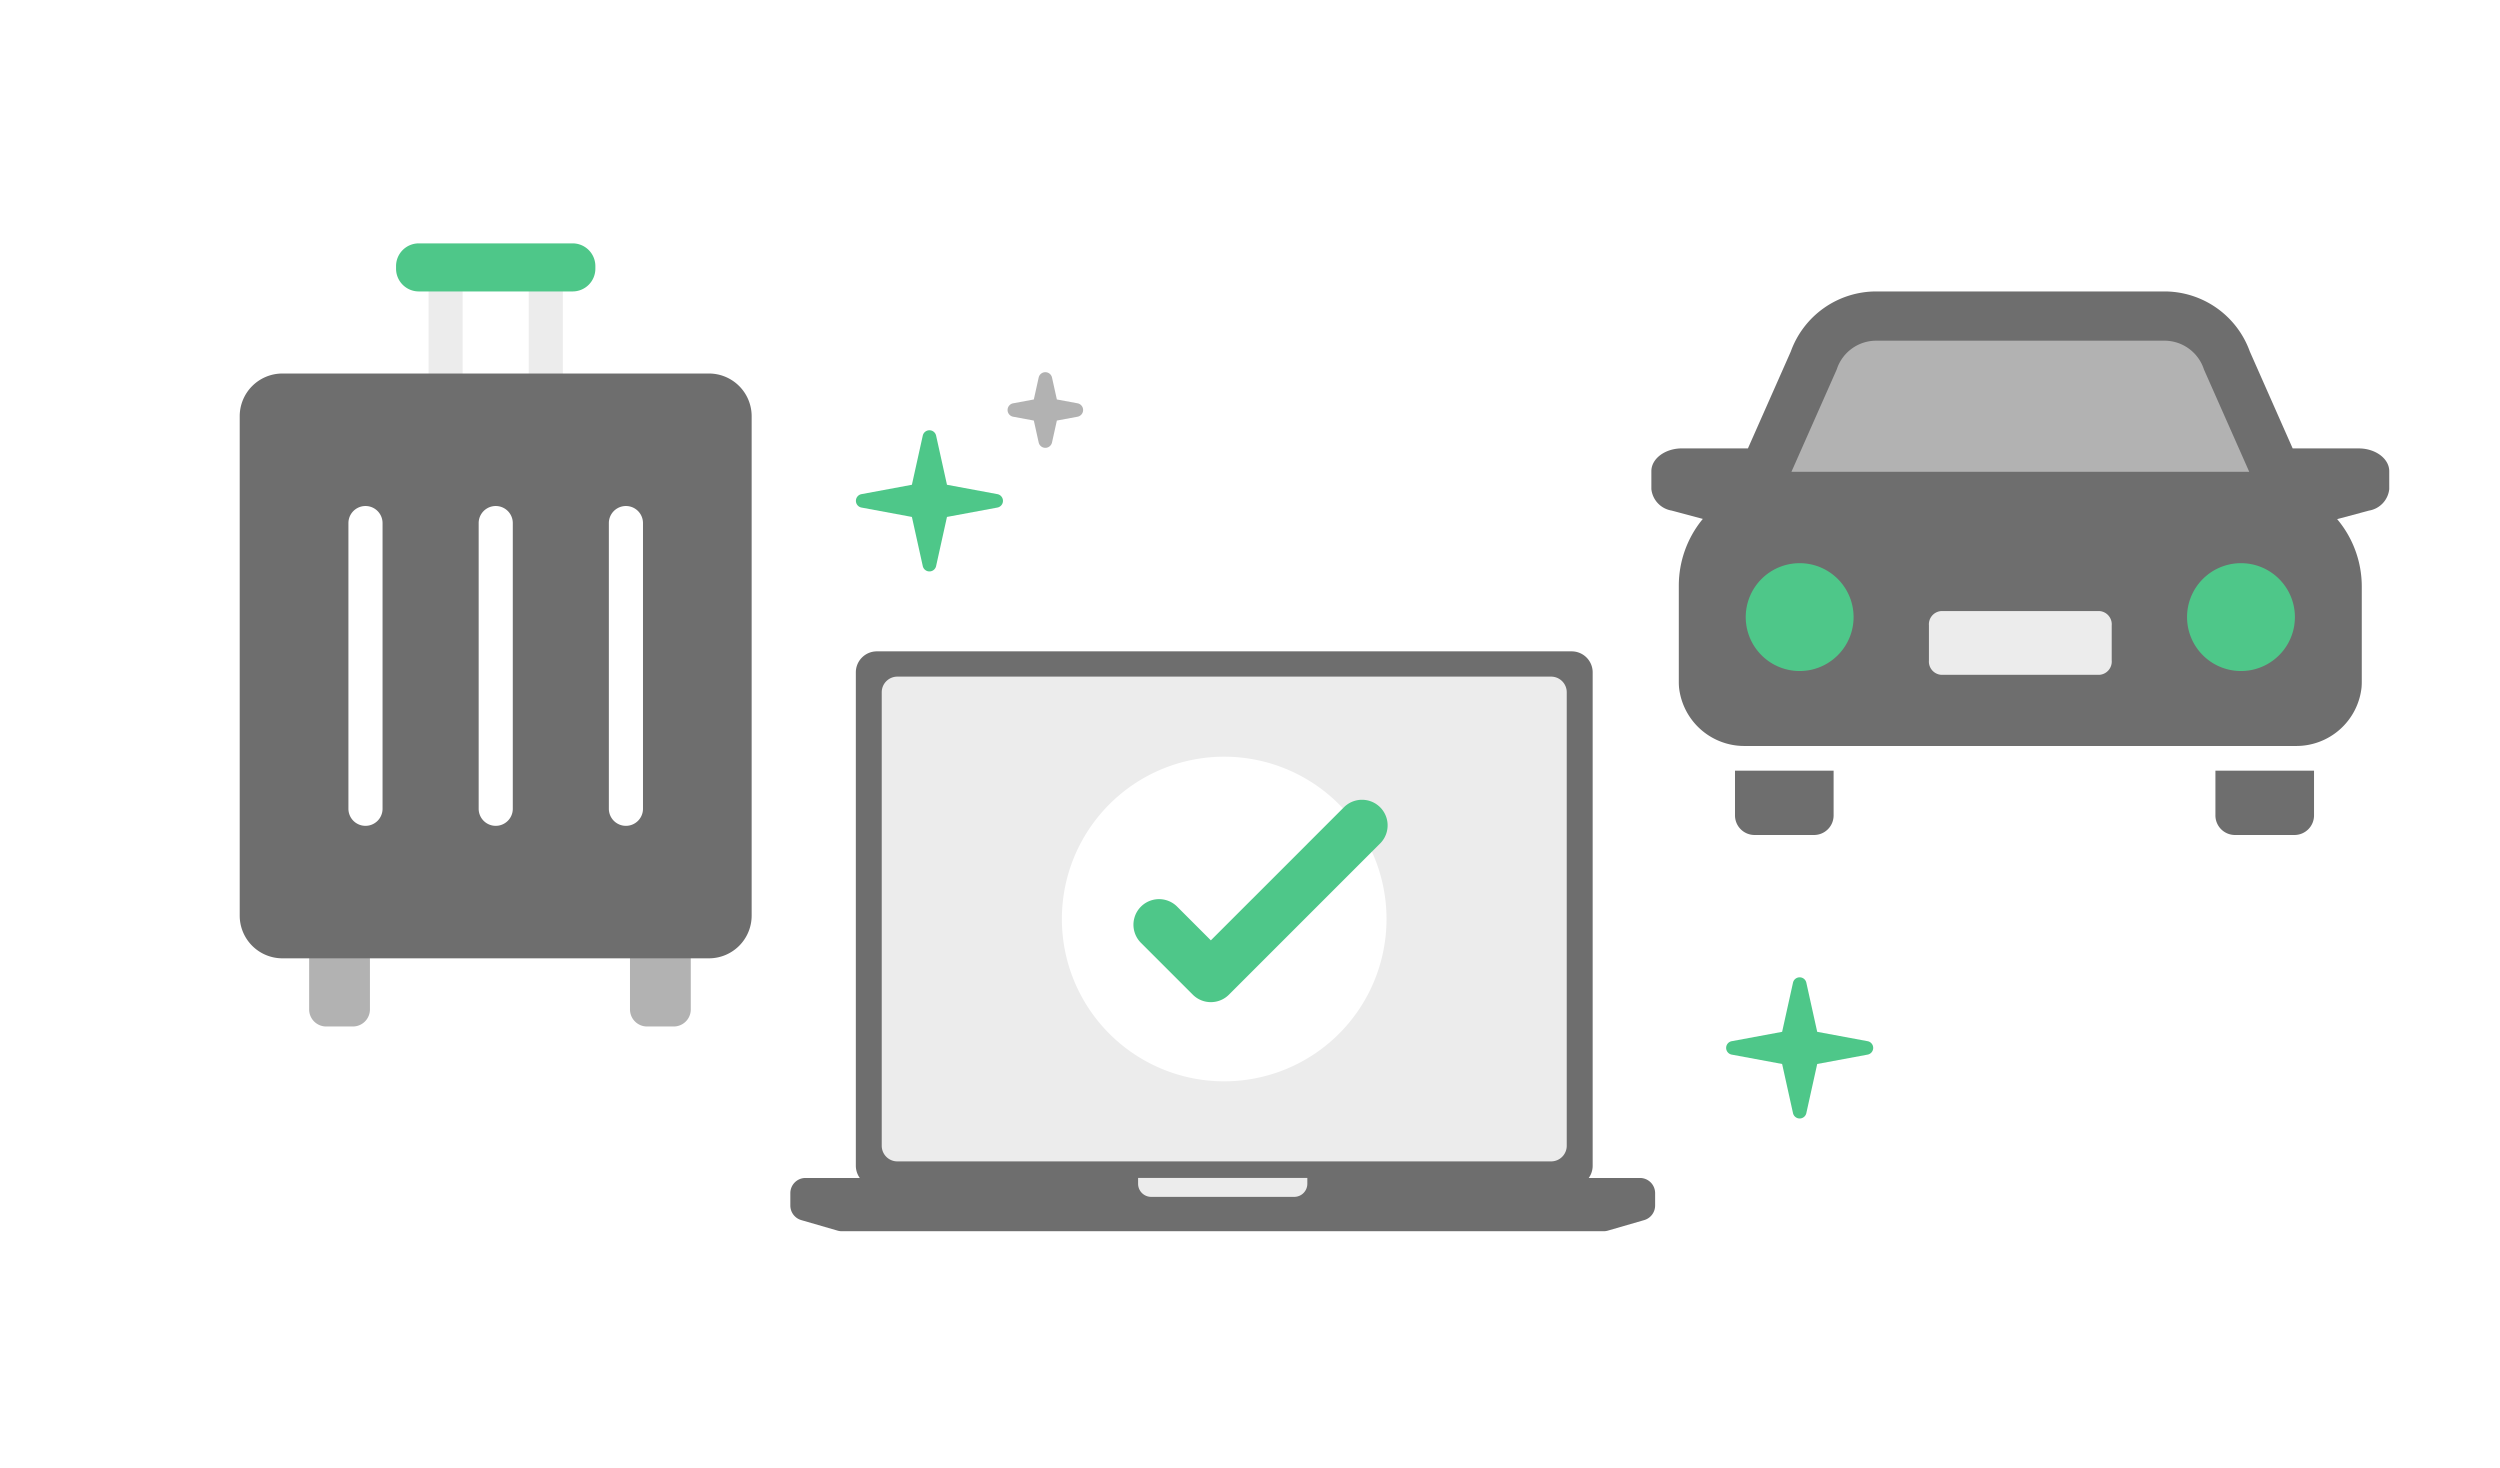
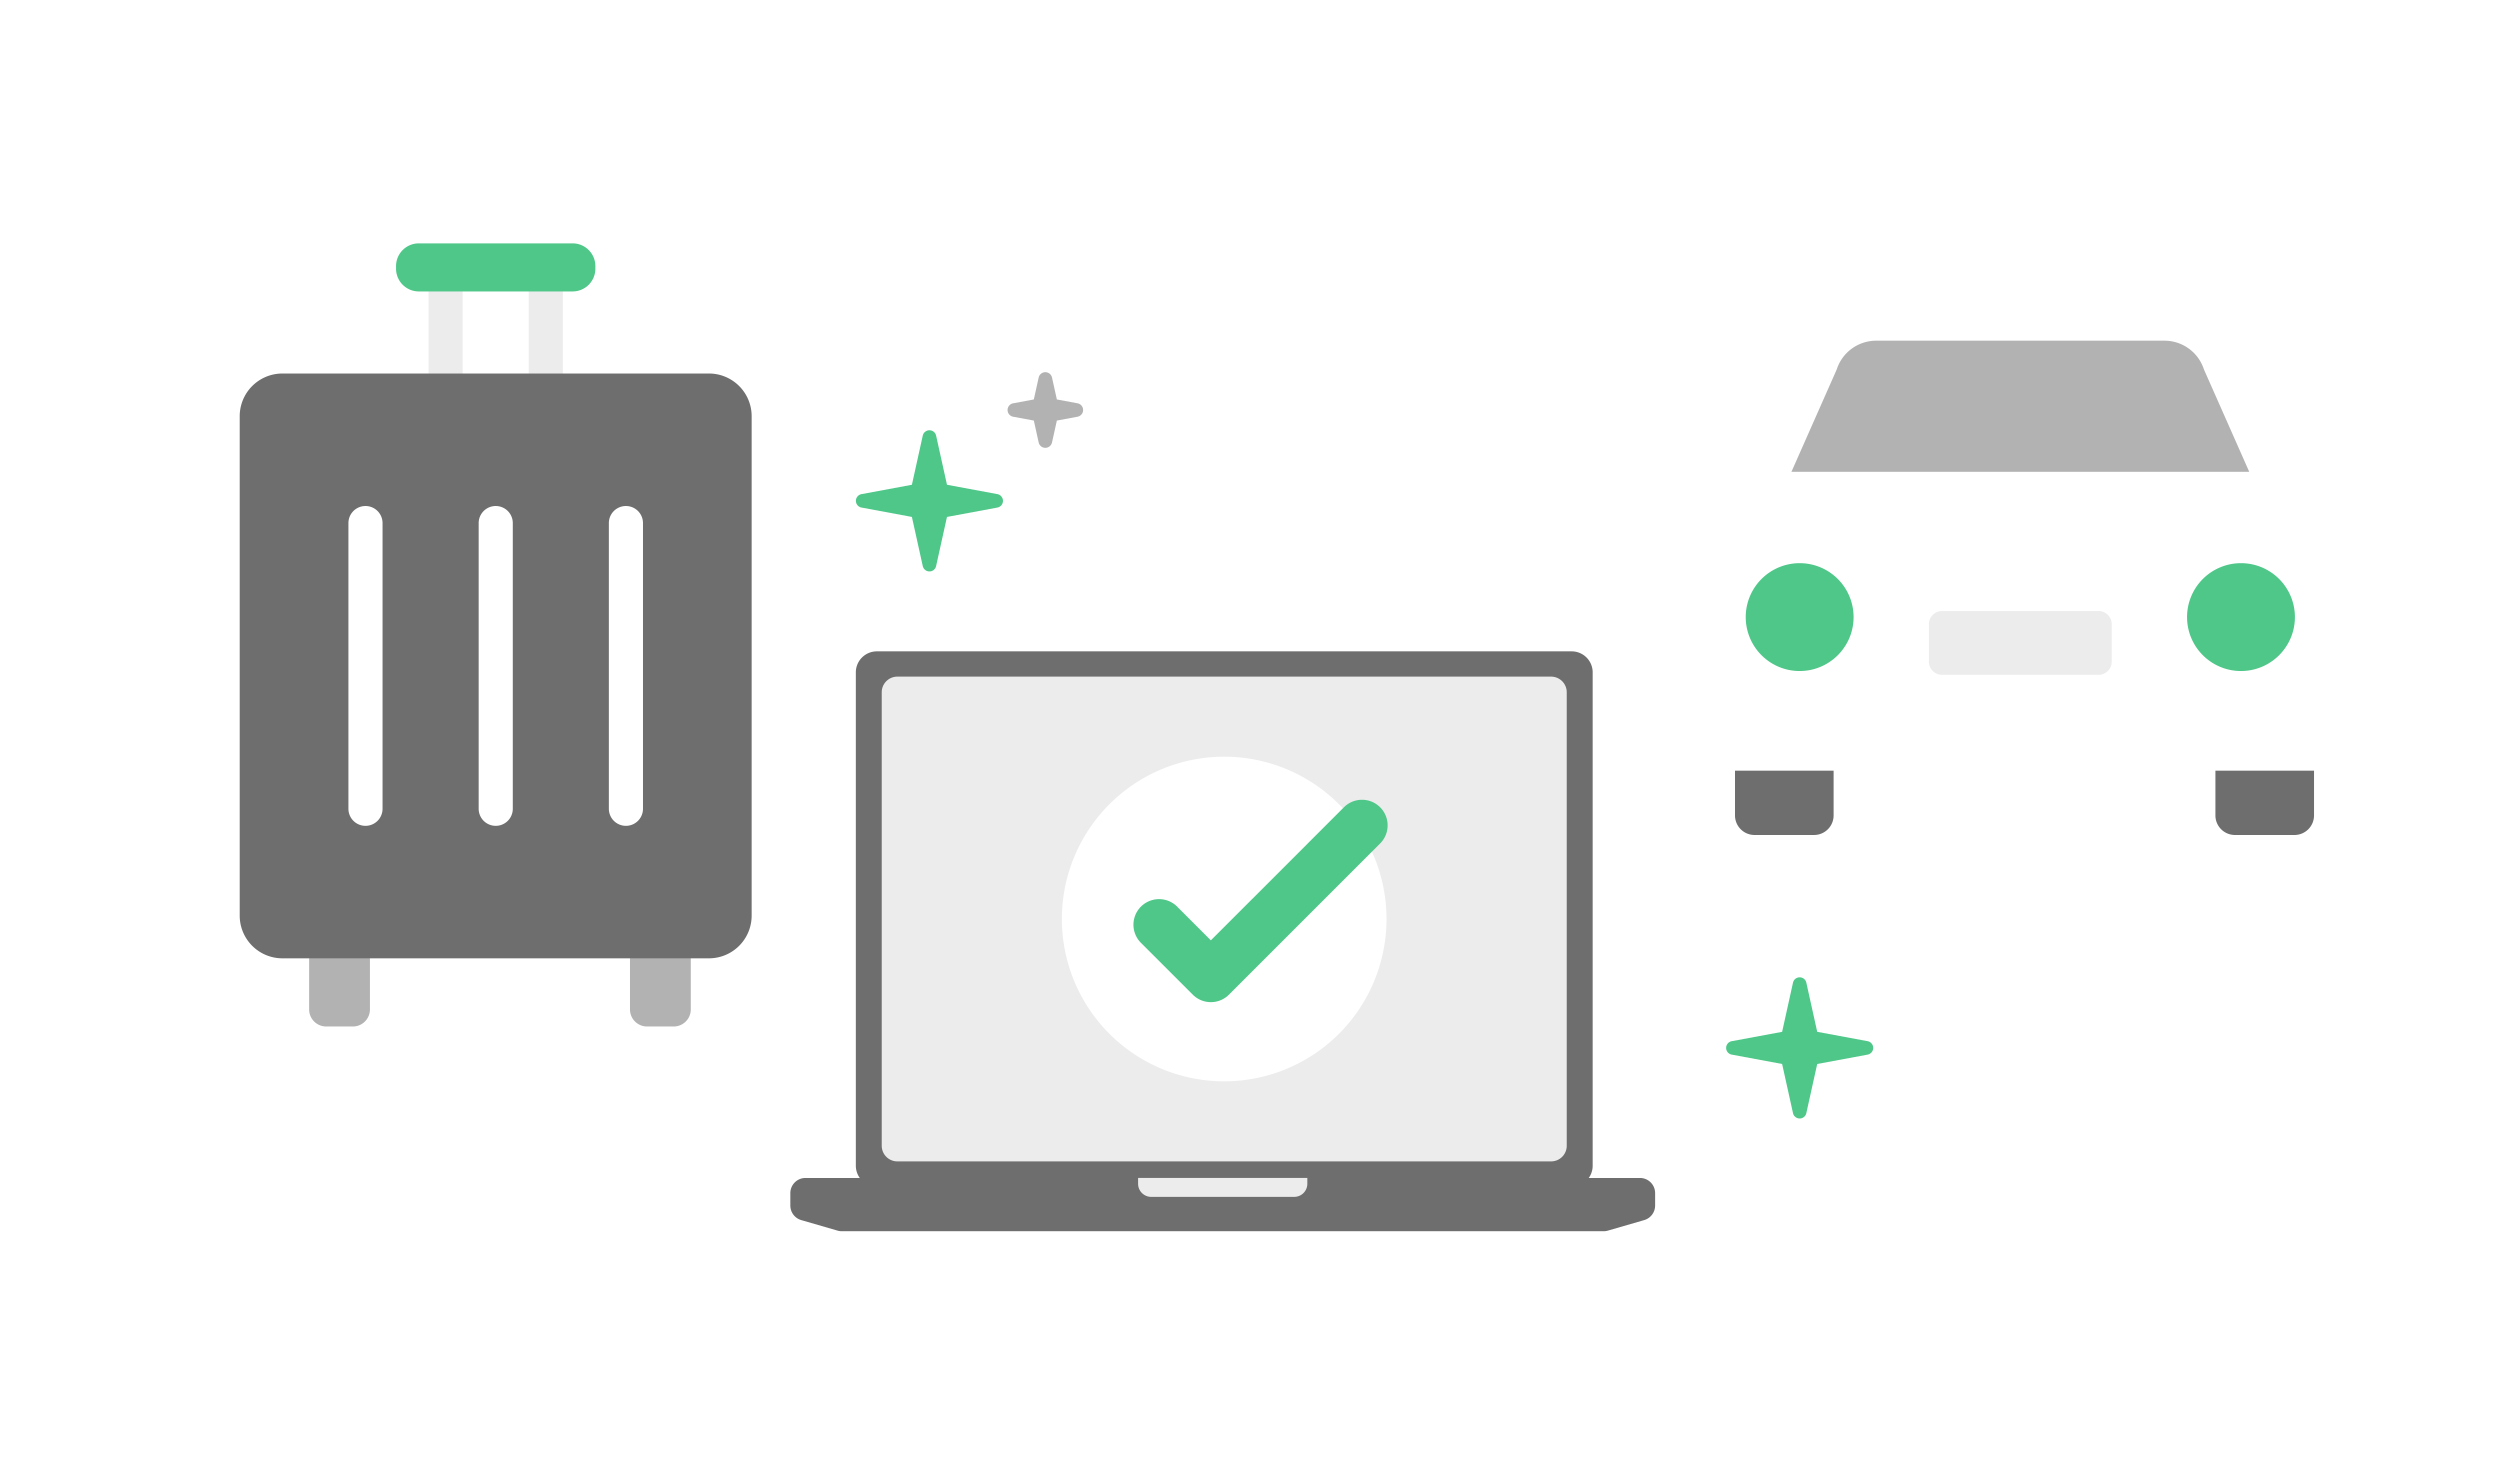
<svg xmlns="http://www.w3.org/2000/svg" width="293" height="172" viewBox="0 0 293 172">
  <defs>
    <clipPath id="clip-path">
      <rect id="長方形_12919" data-name="長方形 12919" width="293" height="150.82" fill="none" />
    </clipPath>
  </defs>
  <g id="グループ_19446" data-name="グループ 19446" transform="translate(-123 -1837)">
    <rect id="長方形_9359" data-name="長方形 9359" width="293" height="172" transform="translate(123 1837)" fill="#fff" />
    <g id="グループ_33075" data-name="グループ 33075" transform="translate(123 1848)">
      <g id="グループ_33074" data-name="グループ 33074" clip-path="url(#clip-path)">
        <path id="パス_16808" data-name="パス 16808" d="M203.342,84.552a2.293,2.293,0,0,0,2.276,2.309h7.005a2.293,2.293,0,0,0,2.276-2.309V79.324H203.342Z" fill="#6e6e6e" />
        <path id="パス_16809" data-name="パス 16809" d="M259.647,84.552a2.293,2.293,0,0,0,2.276,2.309h7.005a2.293,2.293,0,0,0,2.276-2.309V79.324H259.647Z" fill="#6e6e6e" />
-         <path id="パス_16810" data-name="パス 16810" d="M276.436,41.552H268.7L263.681,30.2a10.64,10.64,0,0,0-10.011-7.043H219.893A10.643,10.643,0,0,0,209.881,30.2l-5.023,11.351h-7.731c-1.978,0-3.587,1.2-3.587,2.672v2.1a2.855,2.855,0,0,0,2.375,2.516l3.657.977-.1.121a12.284,12.284,0,0,0-2.716,7.7V68.921c0,.221.009.441.027.658a7.692,7.692,0,0,0,7.763,6.849h64.465a7.691,7.691,0,0,0,7.762-6.849c.018-.217.027-.437.027-.658V57.744a12.262,12.262,0,0,0-2.872-7.885l-.014-.017,3.729-1a2.856,2.856,0,0,0,2.377-2.516v-2.1c0-1.473-1.609-2.672-3.587-2.672" fill="#6e6e6e" />
        <path id="パス_16811" data-name="パス 16811" d="M246.086,68.086H227.478a1.557,1.557,0,0,1-1.407-1.673V62.292a1.557,1.557,0,0,1,1.407-1.673h18.608a1.557,1.557,0,0,1,1.407,1.673v4.121a1.557,1.557,0,0,1-1.407,1.673" fill="#ececec" />
        <path id="パス_16812" data-name="パス 16812" d="M212.158,67.522a6.32,6.32,0,1,1,4.96-4.96,6.329,6.329,0,0,1-4.96,4.96" fill="#4ec789" />
        <path id="パス_16813" data-name="パス 16813" d="M263.881,67.522a6.32,6.32,0,1,1,4.96-4.96,6.329,6.329,0,0,1-4.96,4.96" fill="#4ec789" />
        <path id="パス_16814" data-name="パス 16814" d="M215.255,32.322l.04-.115a4.861,4.861,0,0,1,4.6-3.278H253.67a4.863,4.863,0,0,1,4.6,3.276l.041.117,5.3,11.974H209.956Z" fill="#b2b2b2" />
        <path id="パス_16815" data-name="パス 16815" d="M184.2,128.082H102.765a2.461,2.461,0,0,1-2.461-2.461V67.8a2.461,2.461,0,0,1,2.461-2.461H184.2a2.461,2.461,0,0,1,2.461,2.461v57.825a2.461,2.461,0,0,1-2.461,2.461" fill="#6e6e6e" />
        <path id="パス_16816" data-name="パス 16816" d="M181.789,125.116H105.172a1.833,1.833,0,0,1-1.833-1.833V70.134a1.834,1.834,0,0,1,1.833-1.834h76.617a1.834,1.834,0,0,1,1.833,1.834v53.149a1.833,1.833,0,0,1-1.833,1.833" fill="#ececec" />
        <path id="パス_16817" data-name="パス 16817" d="M187.943,133.3H98.661a1.793,1.793,0,0,1-.494-.07l-4.257-1.234a1.776,1.776,0,0,1-1.282-1.706v-1.455a1.777,1.777,0,0,1,1.776-1.777h97.8a1.776,1.776,0,0,1,1.776,1.777v1.455a1.777,1.777,0,0,1-1.282,1.706l-4.257,1.234a1.8,1.8,0,0,1-.5.07" fill="#6e6e6e" />
        <path id="パス_16818" data-name="パス 16818" d="M151.686,129.273H134.919a1.534,1.534,0,0,1-1.534-1.534v-.684h19.834v.684a1.533,1.533,0,0,1-1.533,1.534" fill="#ececec" />
        <path id="パス_16819" data-name="パス 16819" d="M162.5,96.708a19.024,19.024,0,1,0-19.024,19.024A19.024,19.024,0,0,0,162.5,96.708" fill="#fff" />
        <path id="パス_16820" data-name="パス 16820" d="M141.913,106.451a2.989,2.989,0,0,1-2.121-.879l-6.09-6.089a3,3,0,0,1,4.243-4.242l3.968,3.968,15.645-15.645a3,3,0,0,1,4.241,4.242l-17.765,17.766a2.989,2.989,0,0,1-2.121.879" fill="#4ec789" />
        <path id="パス_16821" data-name="パス 16821" d="M41.356,109.305H38.231a2,2,0,0,1-2-2v-7.54a2,2,0,0,1,2-2h3.125a2,2,0,0,1,2,2v7.54a2,2,0,0,1-2,2" fill="#b2b2b2" />
        <path id="パス_16822" data-name="パス 16822" d="M78.96,109.305H75.835a2,2,0,0,1-2-2v-7.54a2,2,0,0,1,2-2H78.96a2,2,0,0,1,2,2v7.54a2,2,0,0,1-2,2" fill="#b2b2b2" />
        <rect id="長方形_12917" data-name="長方形 12917" width="3.991" height="11.739" transform="translate(50.231 21.749)" fill="#ececec" />
        <rect id="長方形_12918" data-name="長方形 12918" width="3.991" height="11.739" transform="translate(61.971 21.749)" fill="#ececec" />
        <path id="パス_16823" data-name="パス 16823" d="M67.11,23.157H49.083a2.667,2.667,0,0,1-2.666-2.667v-.3a2.667,2.667,0,0,1,2.666-2.667H67.11a2.667,2.667,0,0,1,2.667,2.667v.3a2.667,2.667,0,0,1-2.667,2.667" fill="#4ec789" />
        <path id="パス_16824" data-name="パス 16824" d="M83.094,99.316h-50a3,3,0,0,1-3-3V37.776a3,3,0,0,1,3-3h50a3,3,0,0,1,3,3v58.54a3,3,0,0,1-3,3" fill="#6e6e6e" />
        <path id="パス_16825" data-name="パス 16825" d="M83.094,101.316h-50a5.006,5.006,0,0,1-5-5V37.776a5.006,5.006,0,0,1,5-5h50a5.006,5.006,0,0,1,5,5v58.54a5.006,5.006,0,0,1-5,5m-50-64.54a1,1,0,0,0-1,1v58.54a1,1,0,0,0,1,1h50a1,1,0,0,0,1-1V37.776a1,1,0,0,0-1-1Z" fill="#6e6e6e" />
        <path id="パス_16826" data-name="パス 16826" d="M42.835,85.788a2,2,0,0,1-2-2V50.305a2,2,0,0,1,4,0V83.788a2,2,0,0,1-2,2" fill="#fff" />
        <path id="パス_16827" data-name="パス 16827" d="M58.1,85.788a2,2,0,0,1-2-2V50.305a2,2,0,0,1,4,0V83.788a2,2,0,0,1-2,2" fill="#fff" />
        <path id="パス_16828" data-name="パス 16828" d="M73.358,85.788a2,2,0,0,1-2-2V50.305a2,2,0,0,1,4,0V83.788a2,2,0,0,1-2,2" fill="#fff" />
        <path id="パス_16829" data-name="パス 16829" d="M109.709,40.045l1.277,5.77,5.918,1.1a.8.8,0,0,1,0,1.569l-5.918,1.1-1.277,5.77a.8.8,0,0,1-1.558,0l-1.277-5.77-5.918-1.1a.8.8,0,0,1,0-1.569l5.918-1.1,1.277-5.77a.8.8,0,0,1,1.558,0" fill="#4ec789" />
        <path id="パス_16830" data-name="パス 16830" d="M211.7,104.16l1.277,5.77,5.918,1.1a.8.8,0,0,1,0,1.569l-5.918,1.1-1.277,5.77a.8.8,0,0,1-1.558,0l-1.277-5.77-5.918-1.1a.8.8,0,0,1,0-1.569l5.918-1.1,1.277-5.77a.8.8,0,0,1,1.558,0" fill="#4ec789" />
        <path id="パス_16831" data-name="パス 16831" d="M123.293,33.239l.571,2.578,2.433.452a.8.8,0,0,1,0,1.569l-2.433.452-.571,2.578a.8.8,0,0,1-1.558,0l-.571-2.578-2.433-.452a.8.8,0,0,1,0-1.569l2.433-.452.571-2.578a.8.8,0,0,1,1.558,0" fill="#b2b2b2" />
      </g>
    </g>
  </g>
</svg>